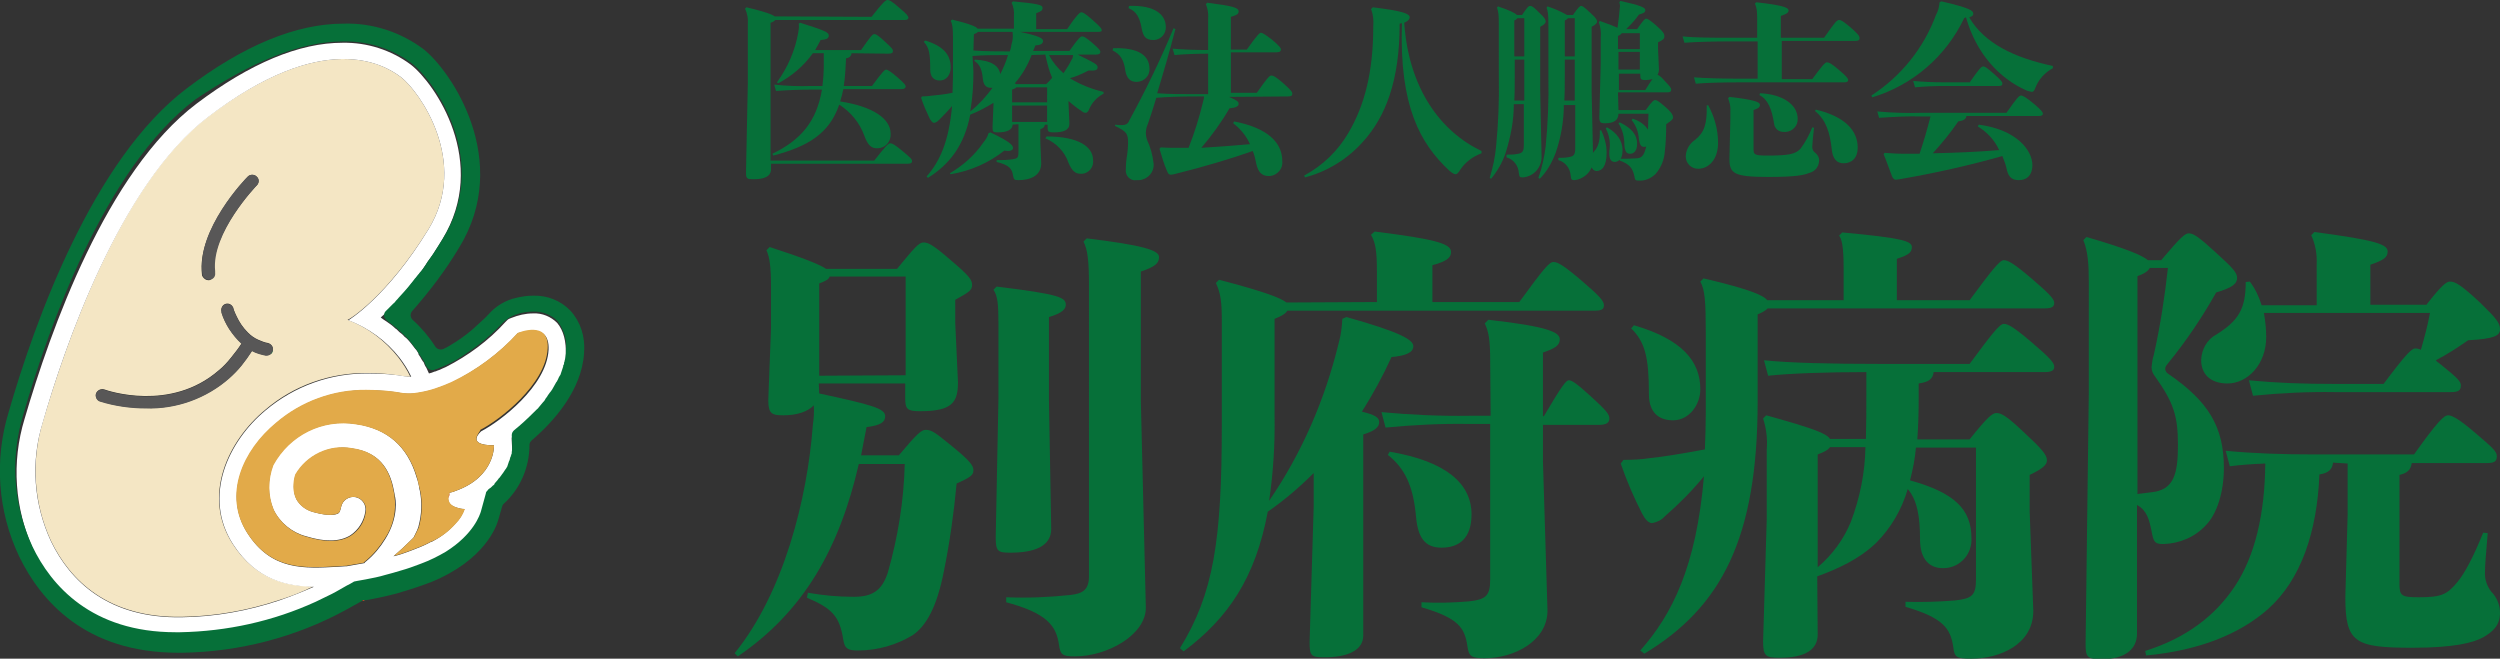
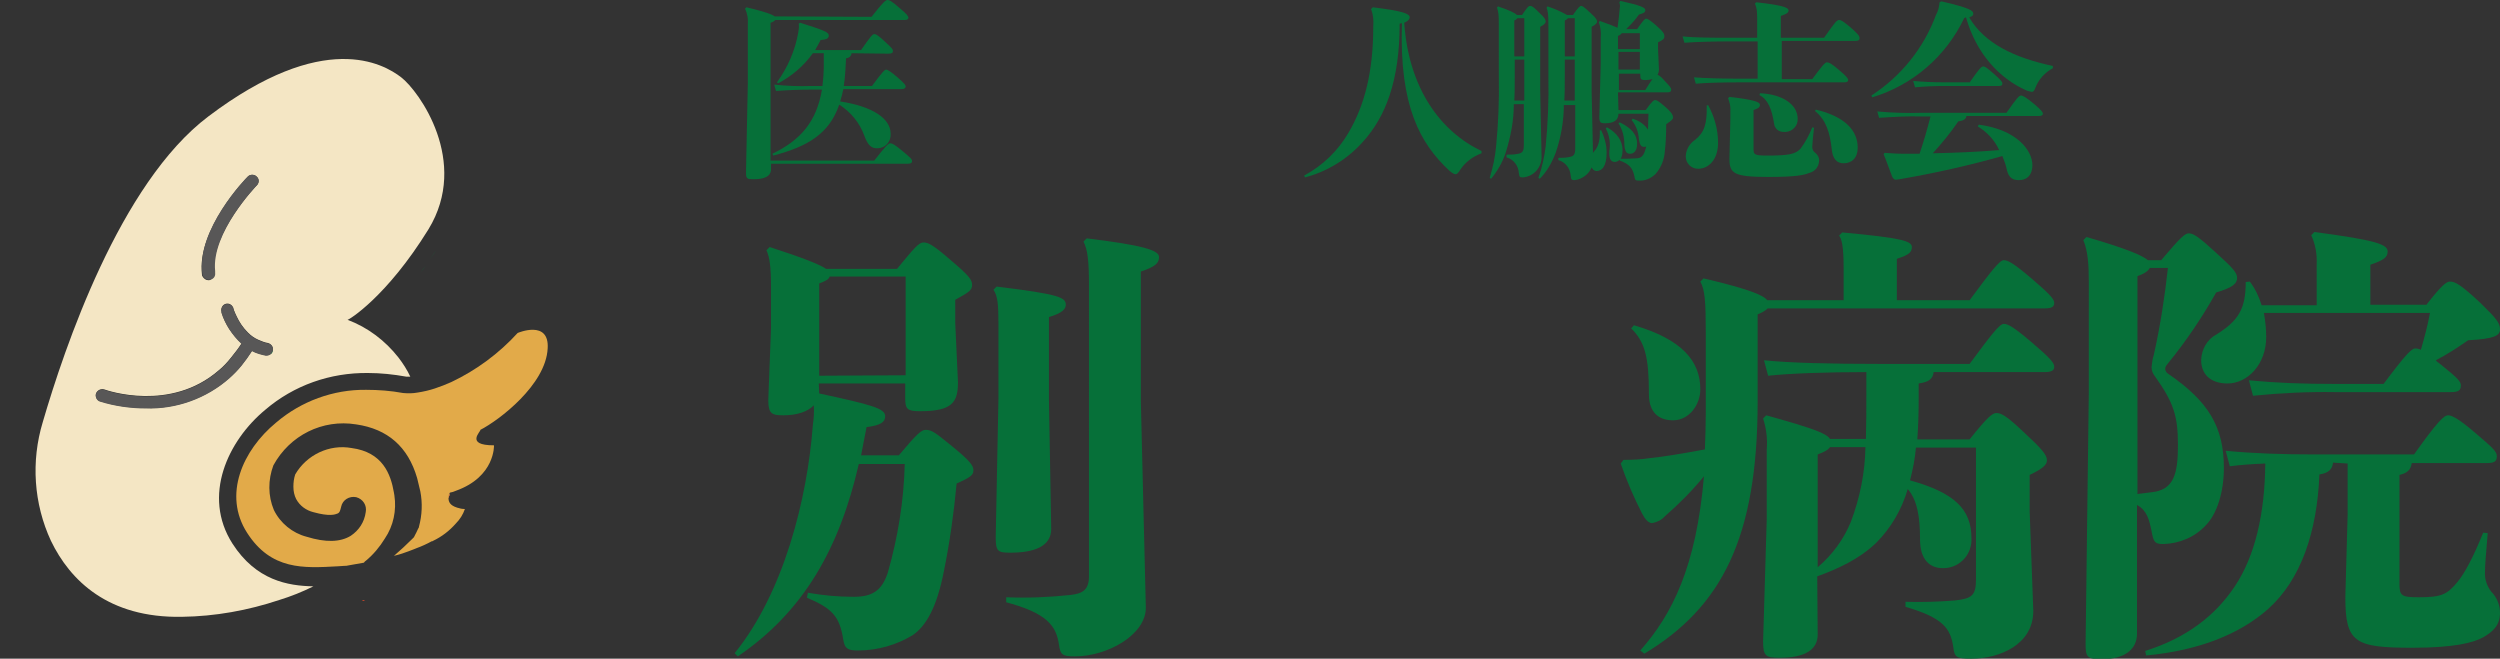
<svg xmlns="http://www.w3.org/2000/svg" version="1.1" id="レイヤー_1" x="0px" y="0px" viewBox="0 0 549.6 144.8" style="enable-background:new 0 0 549.6 144.8;" xml:space="preserve">
  <rect x="0" y="0" width="549.6" height="144.8" fill="#333333" stroke="none" />
  <style type="text/css">
	.st0{fill:#067039;}
	.st1{fill:#F4E6C4;}
	.st2{fill:#E2A64A;}
	.st3{fill:#067039;}
	.st4{fill:#FFFFFF;}
	.st5{fill:#D61518;}
	.st6{fill:#E2AA49;}
	.st7{fill:#585757;}
</style>
  <g id="レイヤー_2_00000183216395993555407080000014879398033490797988_">
    <g id="レイヤー_1-2">
      <g>
        <path class="st0" d="M191.6,3.7c2.5-3.2,3.1-3.7,3.5-3.7s0.9,0.2,2.7,1.8c1.6,1.3,1.9,1.8,1.9,2.1s-0.2,0.5-0.9,0.5h-28.4     c-0.1,0.2-0.4,0.4-1,0.6v30.3h22.8c2.5-3.2,3.1-3.8,3.5-3.8s0.9,0.2,2.7,1.7s2.1,1.8,2.1,2.2s-0.2,0.6-1,0.6h-30v1.2     c0,1.6-1.5,2.2-3.8,2.2c-1.5,0-1.7-0.1-1.7-1.5l0.4-19.6v-13c0.1-1.2-0.1-2.3-0.6-3.4l0.3-0.3c4.2,1,5.7,1.6,6.2,2L191.6,3.7z      M187.2,11.7c0,0.6-0.6,1.1-1.2,1.1c-0.1,2-0.2,4.1-0.5,6.1h6.2c2.2-3,2.8-3.6,3.1-3.6s1,0.4,2.5,1.7c1.5,1.3,1.8,1.7,1.8,2     s-0.2,0.6-1,0.6h-12.7c-0.2,0.9-0.4,1.8-0.7,2.7c7.2,1.1,11.1,3.8,11.1,7.1c0.1,1.7-1.1,3.1-2.8,3.2c-0.1,0-0.1,0-0.2,0     c-1.2,0-2-0.6-2.8-2.8c-1-2.8-3-5.2-5.5-6.8c-2.2,6.4-6.9,9.2-14.5,11.2l-0.2-0.4c6.2-3,9.7-7,10.9-14.1h-2.3     c-2.6,0-5.2,0.1-7.8,0.3l-0.4-1.4c2.7,0.3,5.5,0.4,8.2,0.3h2.4c0.2-1.6,0.3-3.1,0.3-4.7c0-0.8,0-1.6,0-2.5h-2.4     c-2,2.8-4.6,5-7.6,6.6l-0.3-0.2c2.4-3.3,4-7,4.7-11c0.1-0.6,0.2-1.3,0.1-1.9l0.3-0.2c5.4,1.7,6.3,2.1,6.3,2.8s-0.6,0.9-1.8,1     c-0.4,0.8-0.8,1.5-1.2,2.2h10.1c2.1-3,2.5-3.5,2.9-3.5s0.9,0.3,2.4,1.7s1.7,1.6,1.7,2s-0.2,0.6-1,0.6L187.2,11.7z" />
-         <path class="st0" d="M222.6,27.4c0,1.2-1.4,1.7-3.2,1.7c-1.1,0-1.2-0.1-1.2-1.2l0.2-4.8v-0.5c-1.6,1-3.3,1.9-5.1,2.6     c-1.3,6.7-4.5,10.9-9.3,13.9l-0.3-0.3c2.8-3.2,4.9-7.5,5.6-15.5c-1,1.2-1.9,2.1-2.9,3.1c-0.3,0.3-0.7,0.6-1.1,0.6     c-0.3,0-0.6-0.4-0.9-0.9c-0.7-1.5-1.4-3-1.9-4.6l0.2-0.3c0.8,0,1.6-0.1,2.4-0.2c0.8-0.1,2.4-0.2,4.3-0.6c0-1.1,0.1-2.3,0.1-3.5     V8.2c0-1.9-0.1-2.9-0.5-3.6l0.3-0.3c4.1,1,5.4,1.6,5.6,2h8V3.5c0.1-1-0.1-2-0.5-2.9l0.3-0.3c5.5,0.5,6.5,0.8,6.5,1.4     s-0.3,0.8-1.4,1.2v3.5h6.8c2-3,2.8-3.7,3.1-3.7s0.7,0.1,2.5,1.7s2,1.9,2,2.2S242.1,7,241.4,7h-17.2c4.2,0.9,5.1,1.4,5.1,2     s-0.5,0.9-1.7,1c-0.1,0.4-0.3,0.8-0.5,1.2h8c2.1-3,2.5-3.2,2.8-3.2s0.8,0.2,2.2,1.4c1.6,1.4,1.8,1.7,1.8,2s-0.2,0.6-1,0.6h-4     c3.9,1.9,4.4,2.2,4.4,2.8s-0.5,0.8-2,0.7c-1.3,0.7-2.7,1.3-4.1,1.7c2.3,1.4,4.8,2.4,7.4,3v0.4c-1.5,0.8-2.6,2-3.2,3.5     c-0.2,0.5-0.5,0.7-0.7,0.7c-0.3,0-0.6-0.1-0.8-0.3c-1.1-0.7-2.1-1.5-3-2.3v0.5l0.2,4.5c0,1.4-1.3,1.9-3.4,1.9     c-1.3,0-1.4-0.2-1.4-1.2v-0.5h-0.6c-0.1,0.5-0.3,0.8-1,1V31l0.2,4.9c0,2.8-2.5,3.7-5,3.7c-0.9,0-1-0.1-1.2-1     c-0.2-1.5-0.8-2.3-3.6-3v-0.4c1.5,0,2.2,0,3.6-0.2c1-0.2,1.2-0.3,1.2-1.7v-6L222.6,27.4z M203.4,8.9c4.2,1.3,5.6,3.3,5.6,5.9     c0,1.6-0.9,2.9-2.4,2.9c-1.3,0-2.1-0.8-2.1-2.4c0-3.4-0.2-4.8-1.4-6.1L203.4,8.9z M208.8,38.1c2.9-1.7,5.5-4,7.4-6.8     c0.5-0.6,0.9-1.2,1.1-2l0.4-0.2c4.1,1.9,5,2.8,5,3.4s-0.7,0.8-1.9,0.6c-3.4,2.7-7.5,4.5-11.8,5.2L208.8,38.1z M214,15.8     c0,2.9-0.2,5.8-0.7,8.7c1.9-1.5,3.5-3.3,4.9-5.2c-0.1,0-0.2,0-0.4,0c-0.9,0-1.5-0.5-1.7-1.7c-0.2-2.2-0.6-3.4-1.9-4.2l0.1-0.3     c3.6,0.2,5.3,1.3,5.6,3.2c0.7-1.4,1.3-2.8,1.7-4.2c-2.6,0-5.2,0-7.8,0.2L214,15.8z M214,11.1c2.7,0.2,5.3,0.2,8,0.2     c0.2-0.5,0.3-1.1,0.4-1.7c0.3-0.8,0.3-1.7,0.2-2.6H215c-0.3,0.3-0.6,0.4-0.9,0.5L214,11.1z M230.2,19.2h-6.8     c-0.1,0.2-0.4,0.3-0.9,0.5v2.8h7.7V19.2z M222.5,23.2v3.6h7.7v-3.6L222.5,23.2z M226.8,12.1c-0.9,2.3-2.1,4.4-3.7,6.2     c0.1,0.1,0.2,0.1,0.3,0.2h6.6c0.6-0.6,1-1,1.3-1.4c-0.7-1.6-1.1-3.3-1.5-5.1L226.8,12.1z M230.1,30c6.9,0,10.2,2.2,10.2,5.2     c0.2,1.4-0.8,2.8-2.3,3c-0.1,0-0.3,0-0.4,0c-1.1,0-1.9-0.5-2.7-2.4c-0.8-2.4-2.7-4.4-5.1-5.4L230.1,30z M230.6,12.1     c0.8,1.5,1.9,2.9,3.2,4c0.7-1,1.3-2,1.8-3c0.2-0.3,0.3-0.6,0.3-1H230.6z" />
-         <path class="st0" d="M244.7,10.6c5.7-0.2,8,1.7,8,4.5c0.1,1.5-1.1,2.8-2.7,2.9c-0.1,0-0.2,0-0.2,0c-1.3,0-2.1-0.8-2.4-2.4     c-0.3-2.4-1.1-3.7-2.8-4.5L244.7,10.6z M270.2,21.3c1.6,0.7,2.1,1,2.1,1.5s-0.5,0.9-2,1c-1.8,3.1-3.9,6-6.2,8.7     c3.6-0.2,7.1-0.5,10.7-0.8c-0.8-1.8-2.1-3.4-3.7-4.6l0.2-0.4c7.3,1.4,10.6,4.6,10.6,8.7c0.2,1.6-1,3.1-2.7,3.3     c-0.1,0-0.2,0-0.3,0c-1.5,0-2.3-0.9-2.7-2.6c-0.2-1-0.4-2-0.8-2.9c-5.1,1.8-10.9,3.5-16.9,5c-0.4,0.1-0.7,0.2-1.1,0.2     c-0.4,0-0.6-0.2-0.8-0.7c-0.7-1.6-1.2-3.3-1.7-5l0.3-0.3c1.2,0.1,2.5,0.1,4,0.1c0.7,0,1.4,0,2.1,0c1.3-3.3,2.4-6.8,3.2-10.2     c0.1-0.4,0.2-0.7,0.2-1.1H263c-3.4,0-6.4,0.1-8.8,0.3c-0.6,2-1.2,3.9-1.8,5.6c-0.3,0.7-0.5,1.4-0.5,2.1c0,0.5,0.1,0.9,0.2,1.4     c0.8,1.7,1.3,3.5,1.5,5.3c0.2,1.9-1.2,3.5-3.1,3.7c-0.2,0-0.4,0-0.6,0c-1.2,0.2-2.2-0.6-2.4-1.8c0-0.2,0-0.3,0-0.5     c0-1.1,0.1-2.2,0.3-3.3c0.1-0.8,0.2-1.7,0.2-2.5c0-2-0.2-2.6-2.9-3.8l0.1-0.3c0.5,0.1,1.1,0.1,1.6,0.1c0.6,0,1.2-0.3,1.4-0.9     c3.6-6.6,6.9-13.4,9.8-20.4l0.4,0.2c-1.4,5.4-2.8,10.1-4,14.1c2.5,0.2,5.3,0.2,8.4,0.2h2.8v-8.9c-2.7,0-5.1,0.1-7.4,0.3l-0.4-1.4     c2.4,0.2,5,0.3,7.8,0.3V4.1c0.1-1.1-0.1-2.2-0.5-3.2l0.3-0.3c5.6,0.7,6.9,1.1,6.9,1.9c0,0.5-0.3,0.8-1.7,1.2v7.2h3.5     c2.2-3.1,2.8-3.7,3.1-3.7s1,0.4,2.4,1.5c1.8,1.5,2,1.9,2,2.2s-0.2,0.6-1,0.6h-10v8.9h5.7c2.3-3.3,2.8-3.8,3.2-3.8s1,0.3,2.5,1.6     c1.8,1.6,2.1,2,2.1,2.4s-0.2,0.6-1,0.6L270.2,21.3z M248.2,1.3c5.7-0.2,8.1,1.9,8.1,4.7c0,1.5-1.1,2.7-2.6,2.8c0,0-0.1,0-0.1,0     c-1.8,0-2.3-0.9-2.6-2.5c-0.4-2.3-1.1-3.8-2.9-4.5L248.2,1.3z" />
        <path class="st0" d="M301.8,1.6c6.5,0.8,8.1,1.4,8.1,2.2c0,0.4-0.4,0.9-1.2,1.2c1,14.5,8,23.9,17,28.2v0.5     c-1.9,0.7-3.5,1.9-4.6,3.5c-0.5,0.8-0.8,1.1-1.1,1.1s-0.7-0.2-1.4-0.8c-6.3-5.9-11-14-10.4-32.4l-0.5,0.1c0,12.6-3.1,20.5-8.1,26     c-3.4,3.8-7.8,6.5-12.7,7.8l-0.2-0.4c4.1-2.2,7.5-5.5,9.8-9.5c3.5-6,5.4-13.3,5.4-23.3c0.1-1.3,0-2.6-0.5-3.8L301.8,1.6z" />
        <path class="st0" d="M332.8,22.9c0,3.6-0.7,7.2-1.8,10.7c-0.7,2.1-1.8,4-3.2,5.7l-0.3-0.2c0.7-2.3,1.2-4.6,1.4-6.9     c0.5-5.1,0.7-10.2,0.6-15.3V5.6c0-2.5-0.1-3.1-0.4-3.9l0.2-0.3c2.7,0.9,3.8,1.5,4.2,1.9h1.1c1.1-1.6,1.4-2,1.8-2s0.7,0.2,2,1.5     c1.1,1,1.4,1.5,1.4,1.9s-0.3,0.7-1.2,1.2v14.1l0.3,14.5c0,2.3-1.7,4.3-4.1,4.5c-0.7,0-0.8-0.1-0.9-1c-0.1-1.6-1.2-3-2.7-3.4V34     c0.9,0,1.7,0,2.6-0.2c0.9-0.2,1.2-0.5,1.2-2v-8.9H332.8z M335.1,13.1H333v3.4c0,2.1,0,4-0.1,5.6h2.2L335.1,13.1z M335.1,4h-1.5     c-0.2,0.2-0.4,0.4-0.7,0.5v7.9h2.2V4z M343.8,22.9c0,3.6-0.6,7.2-1.8,10.7c-0.8,2.1-1.9,4.1-3.5,5.7l-0.3-0.2     c0.8-2.2,1.3-4.6,1.6-6.9c0.5-5.1,0.7-10.2,0.6-15.3V5.6c0-2.5-0.1-3.1-0.4-3.9l0.2-0.3c1.5,0.5,2.9,1.1,4.3,1.9h1.3     c1.1-1.6,1.5-2,1.8-2s0.6,0.2,2,1.5c1.1,1,1.5,1.5,1.5,1.9s-0.3,0.7-1.2,1.2v14.1l0.3,13.6c0.1-0.1,0.2-0.2,0.3-0.4     c0.8-0.8,1.3-2.3,1.2-4.5l0.3-0.1c0.7,1.5,1.2,3.2,1.2,4.9c0,3.1-1,4.1-2.3,4.1c-0.5-0.1-0.8-0.4-1-0.8c-0.6,1.5-2.1,2.6-3.7,2.8     c-0.7,0-0.8-0.1-0.9-1c-0.1-1.6-1.2-3-2.7-3.4v-0.5c0.8,0,1.6,0,2.5-0.2c0.9-0.2,1.2-0.5,1.2-2v-9.4H343.8z M346.2,13.1h-2.2v3.4     c0,2.1,0,4-0.1,5.6h2.3V13.1z M346.2,4h-1.5c-0.2,0.2-0.4,0.4-0.7,0.5v7.9h2.2V4z M355.8,24.2h6c1.4-2,1.8-2.2,2.1-2.2     s0.7,0.2,2.2,1.5s1.7,1.9,1.7,2.3s-0.3,0.7-1.5,1.5c0,1.9-0.1,4.4-0.3,5.9c-0.1,1.8-0.8,3.6-2,5c-1,1-2.3,1.6-3.8,1.5     c-0.6,0-0.8-0.1-0.9-1c-0.4-1.7-1-2.6-3.2-3.4l0-0.2c-0.3,0.3-0.7,0.5-1.1,0.5c-1,0-1.3-0.9-1.2-2.4c0.3-1.7,0-3.5-0.8-5l0.3-0.2     c2.2,1.2,3.4,3,3.4,5c0,0.7-0.1,1.3-0.4,1.9c1.2,0,2.4,0,3.6-0.1c1.2-0.1,1.6-0.9,2-2.6c-0.1,0-0.2,0.1-0.4,0.1     c-0.8,0-1-0.5-1.2-1.7c-0.1-1.5-0.6-3-1.6-4.2l0.2-0.3c1.4,0.4,2.6,1.2,3.4,2.4c0-1.2,0.1-2.6,0.1-3.5h-6.6c0,1.4-1,2.1-2.9,2.1     c-1.1,0-1.3-0.2-1.3-1.4l0.3-11.7V8.3c0.1-1.1,0-2.3-0.4-3.4l0.2-0.3c2,0.7,3.2,1.2,3.9,1.5c0.2-1.5,0.4-3,0.5-4.4     c0.1-0.4,0-0.8-0.1-1.2l0.2-0.3c4.6,1,5.5,1.5,5.5,2s-0.3,0.7-1.4,1c-0.8,1.2-1.8,2.2-2.8,3.2h2.4c1.4-2,1.7-2.3,2-2.3     s0.8,0.3,2.2,1.5c1.7,1.5,1.8,1.9,1.8,2.4s-0.3,0.8-1.4,1.3v1.3l0.2,4.7c0,0.4-0.1,0.8-0.3,1.1c0.5,0.3,1,0.7,1.4,1.2     c1.3,1.4,1.6,1.7,1.6,2.1s-0.2,0.6-0.8,0.6h-10.9L355.8,24.2z M360.5,10.7V7.3h-4c-0.1,0.2-0.3,0.4-0.8,0.6v2.9H360.5z      M355.8,15.3h4.7v-3.9h-4.7V15.3z M355.8,19.8h5.9c0.8-1.2,1.2-2,1.6-2.4c-0.5,0.1-1,0.2-1.5,0.2c-1.1,0-1.2-0.2-1.2-1.2v-0.2     h-4.7V19.8z M356.1,26.9c2.4,1.2,3.8,2.5,3.8,4.8c0,1.4-0.7,2.1-1.5,2.1s-1.2-0.4-1.3-2c0-1.7-0.4-3.3-1.3-4.7L356.1,26.9z" />
        <path class="st0" d="M401,8.3c2.4-3.4,2.8-3.9,3.3-3.9s0.9,0.3,2.5,1.6c1.7,1.5,2,1.9,2,2.4c0,0.4-0.2,0.6-1,0.6h-16.1v8.4h6.7     c2-2.7,2.8-3.7,3.2-3.7s1,0.2,2.7,1.7c1.7,1.4,2,1.9,2,2.2s-0.2,0.5-0.9,0.5H383c-4.3,0-8,0.1-10.2,0.3l-0.4-1.4     c2.4,0.2,6.1,0.3,10.6,0.3h3.4V9.1h-6.2c-3.2,0-7.4,0.1-9.9,0.3L369.9,8c2.8,0.3,7,0.3,10.2,0.3h6.2V4.4c0-2-0.1-2.8-0.5-3.6     l0.3-0.3c5.4,0.6,7.1,1.1,7.1,1.8c0,0.5-0.5,0.8-1.7,1.2v4.8H401z M375.5,23.1c1.4,2.5,2.2,5.4,2.2,8.3c0,3.6-2,5.7-4.4,5.7     c-1.5,0-2.7-1.2-2.7-2.7c0-0.1,0-0.1,0-0.2c0.1-1.4,0.9-2.7,2.1-3.5c2-1.6,2.6-3.5,2.5-7.5L375.5,23.1z M398.8,28.1     c-0.2,1.4-0.3,2.8-0.4,4.2c0,0.6,0.3,1.1,0.8,1.4c0.5,0.5,0.8,1.1,0.7,1.8c-0.1,1.2-0.9,2.2-2.1,2.5c-1.3,0.5-2.9,0.9-9.1,0.9     c-7.6,0-8.5-0.8-8.5-4l0.2-8.6v-1.7c0.1-1-0.1-2-0.5-3l0.3-0.3c5.2,0.6,6.7,1.1,6.7,1.7s-0.3,0.8-1.4,1.2v8.6     c0,1.2,0.2,1.4,3.1,1.4c4.6,0,6.2-0.3,7.3-1.6c1-1.4,1.9-3,2.5-4.6L398.8,28.1z M386.9,20.5c5,0.2,8.3,2.5,8.3,5.6     c0.1,1.5-1.1,2.8-2.6,2.9c-0.1,0-0.2,0-0.3,0c-1.2,0.1-2.2-0.7-2.3-1.9c-0.5-3.1-1.3-5.2-3.2-6.2L386.9,20.5z M399.2,24.1     c6.3,1.5,9.2,4.5,9.2,8.4c0,2.2-1.3,3.4-3.1,3.4c-1.5,0-2.4-1-2.6-3c-0.4-3.8-1.3-6.6-3.7-8.5L399.2,24.1z" />
        <path class="st0" d="M431.8,4c-4,8.4-11.3,14.7-20.2,17.4l-0.2-0.4c6.5-4.2,11.5-10.4,14.2-17.7c0.5-0.9,0.7-1.8,0.8-2.8l0.4-0.2     c6.5,1.5,7,2.1,7,2.7c0,0.3-0.1,0.6-0.9,0.8c3.3,5.7,9.9,8.9,18.4,10.7V15c-1.7,0.9-3.1,2.4-3.8,4.2c-0.3,0.8-0.5,1-0.8,1     c-0.5-0.1-1-0.2-1.4-0.4c-5.7-2.6-10.8-7.9-13.1-16L431.8,4z M432.3,25.5c-0.1,0.7-0.6,1-1.8,1.2c-1.7,2.5-3.6,4.8-5.6,7     c4.9-0.1,9.7-0.3,14.6-0.7c-1-2.2-2.7-4-4.7-5.2l0.2-0.4c8.4,1.1,11.8,5.7,11.8,8.9c0,2-1,3.3-3,3.3c-1.4,0-2.2-0.6-2.6-2.2     c-0.2-1.1-0.6-2.1-1-3.1c-7.4,2.1-15,3.8-22.6,5.1c-0.2,0-0.5,0.1-0.8,0.1c-0.3,0-0.5-0.1-0.8-0.6c-0.6-1.5-1.3-3.6-1.9-5     l0.2-0.3c1.5,0.1,2.6,0.2,4.2,0.2h3.5c0.9-2.7,1.7-5.4,2.4-8.2h-1.9c-3.1-0.1-6.2,0.1-9.4,0.3l-0.4-1.4c3.2,0.3,6.5,0.4,9.7,0.3     h18.7c2.3-3.3,2.8-3.8,3.2-3.8s1.1,0.4,2.8,1.8s2,1.9,2,2.2s-0.2,0.5-0.9,0.5L432.3,25.5z M433.1,18c2-2.9,2.5-3.4,2.9-3.4     s0.9,0.4,2.3,1.6c1.6,1.4,1.9,1.8,1.9,2.2s-0.3,0.5-0.8,0.5h-12c-2.1,0-4.3,0.1-6.4,0.3l-0.4-1.4c2.3,0.2,4.5,0.3,6.8,0.3H433.1z     " />
      </g>
      <g>
        <path class="st0" d="M180.1,86.5c11.6,2.5,14.5,3.3,14.5,5c0,1.3-1,2-4.1,2.4c-0.4,2.1-0.8,4.2-1.2,6.2h8.3     c4.1-4.9,5-5.6,5.9-5.6c1.3,0,2,0.5,5.8,3.6s4.7,4.2,4.7,5.3s-0.8,1.6-3.7,2.9c-0.6,6.5-1.5,12.9-2.8,19.3     c-1.5,7.7-3.8,11.9-6.8,14c-3.6,2.2-7.8,3.4-12.1,3.4c-2.2,0-2.9-0.4-3.2-2.3c-0.8-5.1-2.3-6.9-8-9.3l0.2-1.1     c3.3,0.6,6.7,0.9,10.1,0.9c4,0,6.2-1.3,7.5-5.4c2.2-7.7,3.5-15.7,3.7-23.8h-10.1c-4.3,18.7-12.2,32.5-26.6,42.3l-0.7-0.7     c10.8-13.3,16-34,17.2-50.2c0.2-1.4,0.3-2.8,0.2-4.3c-1.3,1.4-3.7,2.2-6.7,2.2c-2.6,0-3.3-0.4-3.3-3.4l0.6-15.7v-9     c0-4.6-0.3-6.6-1-8.2l0.7-0.7c7.7,2.5,11.1,3.9,12.4,4.8h15.6c3.8-4.6,4.8-5.8,5.8-5.8s2,0.4,5.9,3.8c4.3,3.6,4.8,4.5,4.8,5.5     c0,1.2-0.6,1.6-3.7,3.3V71l0.6,13c0,4.4-1.2,6.4-8.3,6.4c-2.8,0-3.3-0.4-3.3-2.9v-3.2h-19L180.1,86.5z M199.1,82.5V60.8h-16.7     c-0.2,0.6-0.9,1-2.3,1.5v20.3L199.1,82.5z M219.5,87.6V71.1c0-4.3-0.2-6.1-1.1-7.4l0.7-0.7c13.9,1.7,15.2,2.4,15.2,4     c0,0.9-0.7,1.8-3.7,2.7v18.2l0.5,28.4c0,3.9-3.9,5.2-9,5.2c-2.8,0-3.2-0.3-3.2-3.5L219.5,87.6z M251.9,133.6     c0,6-8.5,10.7-15.6,10.7c-2.8,0-3.2-0.4-3.5-2.6c-0.6-4.1-2.6-6.9-11.6-9.3v-1.1c4.7,0.2,9.4,0,14.1-0.5c2.7-0.3,4.1-1.1,4.1-4.1     V62.8c0-5.7-0.3-7.8-1.2-9.7l0.7-0.7c12.3,1.5,15.9,2.6,15.9,4.1c0,1.3-0.7,2.1-4,3.2v28.4L251.9,133.6z" />
-         <path class="st0" d="M302.7,66.4v-6.8c0-4.4-0.3-6.2-1.3-8l0.8-0.7c13.6,1.7,16.8,2.7,16.8,4.5c0,1.1-0.7,2-4.1,2.9v8.1h19.1     c5.4-7.4,6.6-8.8,7.5-8.8s2.1,0.6,6.2,4.1s4.9,4.5,4.9,5.4s-0.5,1.2-2.1,1.2h-67.5c-0.4,0.7-1.3,1.2-2.8,1.8v21.5     c0.1,6.2-0.3,12.4-1.2,18.5c7.2-10.5,12.3-22.3,15.3-34.7c0.5-1.7,0.7-3.5,0.8-5.3l0.9-0.4c11.8,3.3,14.7,5,14.7,6.4     s-1.6,2.1-4.8,2.4c-1.9,4.2-4.1,8.2-6.5,12c2.9,0.7,3.8,1.3,3.8,2.3s-0.8,1.9-3.5,2.7v44.2c0,3.3-3.5,4.8-8.5,4.8     c-3,0-3.3-0.3-3.3-3.4l0.9-29.7v-7.4c-3.1,3.1-6.5,6-10.1,8.5c-2.7,14.5-8.7,23.4-18.5,30.7l-0.8-0.7c7.4-12,9.2-23.7,9.2-49v-23     c0-4-0.2-5.9-1.3-8.3l0.7-0.7c9.9,2.6,13.6,4,14.8,5L302.7,66.4z M327.6,79.2c0-4.3-0.3-6.3-1.2-8.1l0.8-0.8     c13.4,1.5,15.7,2.8,15.7,4.3c0,1.3-1,2-3.7,2.9v14h0.2c4-6.8,4.9-7.9,5.5-7.9s1.5,0.5,4.9,3.6s4,3.9,4,4.8s-0.6,1.4-2.3,1.4     h-12.3v8l1,32.8c0,6.8-7.4,10.5-13.8,10.5c-2.9,0-3.5-0.4-3.8-2.6c-0.6-4.1-1.9-6.2-10.1-8.6v-1.1c3.5,0.2,7,0.1,10.5-0.2     c3.6-0.4,4.6-1.2,4.6-4.7V93.2H323c-6.2-0.1-12.3,0.2-18.4,0.8l-0.9-3.4c6.4,0.6,12.9,0.9,19.3,0.8h4.7L327.6,79.2z M305.5,99.3     c12.4,2.1,18,7,18,13.8c0,5.2-2.7,7.3-6.6,7.3c-3.7,0-5.2-2.3-5.6-6.8c-0.6-6.8-2.5-10.7-6.2-13.6L305.5,99.3z" />
        <path class="st0" d="M405.3,58.7c0-4.4-0.4-6.2-1-6.9l0.7-0.7c13.1,1.2,15.3,1.9,15.3,3.2c0,1.1-0.5,1.7-3.3,2.6v9.1h16     c4.8-6.5,6.6-8.8,7.5-8.8s2.1,0.6,6.2,4.1s4.9,4.5,4.9,5.3s-0.5,1.2-2.1,1.2h-60.9c-0.6,0.6-1.4,1-2.2,1.3v19.1     c0,30.2-8,45.3-24.9,55.5l-0.9-0.7c7-7.9,12.3-18.4,14-38.3c-2.6,3.2-5.5,6.1-8.6,8.8c-0.7,0.8-1.7,1.3-2.8,1.5     c-0.8,0-1.6-0.9-2.2-2.1c-1.8-3.5-3.4-7.2-4.7-11l0.6-0.8c2,0,4-0.1,5.9-0.4c2.2-0.2,6.7-0.9,12-1.9c0.1-2.6,0.2-5.2,0.2-8V73     c0-6.7-0.2-9.3-1.2-11.1l0.7-0.7c10.3,2.4,13.3,3.8,14,4.8h16.8L405.3,58.7z M359.2,71.5c10.6,3.1,14.6,7.9,14.6,14.1     c0,3.3-2.4,6.8-6,6.8c-3.3,0-5.3-1.9-5.3-5.7c0-8-0.8-11.5-3.9-14.5L359.2,71.5z M399.6,139.5c0,3.4-2.9,5.1-8.3,5.1     c-3.1,0-3.7-0.3-3.7-3.6l0.8-26.9V98.8c0.2-2.3-0.1-4.6-0.8-6.8l0.7-0.7c10.4,2.9,13.3,4,14,5.2h7.9c0.1-3.3,0.1-6.5,0.1-9.6     v-5.1c-9.1,0-16.9,0.3-21.6,0.8l-0.9-3.4c5.8,0.6,14.7,0.8,25.2,0.8H433c4.8-6.5,6.6-8.8,7.5-8.8s2.1,0.6,6.2,4.1     s4.9,4.5,4.9,5.3s-0.5,1.2-2.1,1.2h-24.4c-0.2,1.6-1.2,2.2-3.3,2.5v3.4c0,3.2-0.1,6.2-0.3,8.9H433c3.9-4.9,5-5.8,5.9-5.8     c1.1,0,2.3,0.7,6,4.2c4,3.7,5.1,5,5.1,6.2c0,0.9-0.8,1.8-3.8,3.2v8l0.8,21.9c0,7.4-7.4,10.5-13.6,10.5c-3.5,0-3.7-0.4-4-2.6     c-0.6-4.1-2.3-6.4-10.5-8.8v-1.1c3.6,0.1,7.3,0,10.9-0.3c3.7-0.4,4.6-1.1,4.6-4.6v-29h-13.2c-0.2,2.4-0.7,4.9-1.3,7.2     c9.7,2.7,13.5,6.3,13.5,12.7c0.2,3.5-2.5,6.5-6,6.6c-0.1,0-0.2,0-0.3,0c-2.9,0-5-1.9-5-6.3c0-5-0.6-8.6-2.7-11.1     c-1.3,4.5-3.7,8.6-7,11.9c-3.7,3.5-8.2,5.6-12.9,7.3L399.6,139.5z M399.6,124.7c3.2-2.7,5.7-6.1,7.3-10c2-5.3,3.1-10.8,3.2-16.4     h-7.8c-0.4,0.6-1.1,1-2.7,1.6V124.7z" />
        <path class="st0" d="M475.2,57.1c4.3-5.1,5.2-5.8,6-5.8c1,0,2.2,0.8,5.8,4.1c4.1,3.7,4.8,4.6,4.8,5.7c0,1.4-1.3,2.2-4.6,3.2     c-3.1,5.5-6.6,10.7-10.6,15.6c-0.5,0.6-0.6,0.8-0.6,1.3c0.1,0.4,0.3,0.8,0.7,1c8.7,6,12.2,11.5,12.2,20.7c0,5-1.4,10-4,12.6     c-2.4,2.6-5.8,4-9.3,4.1c-1.7,0-2.1-0.3-2.5-2.3c-0.6-3.3-1.2-5.1-3.3-6.3v28.3c0,3.4-2.6,5.6-7.7,5.6c-3.3,0-3.6-0.4-3.6-3.4     l0.7-55V61.9c0-3.8-0.2-6.7-1.2-9.1l0.7-0.7c8.6,2.5,12.2,4,13.5,5.1H475.2z M472.6,58.9c-0.3,0.6-1,1.2-2.7,1.8v47.9     c1.8-0.2,3.1-0.4,3.9-0.5c4-0.8,5-3.8,5-10.2s-0.9-9.3-5-15.1c-0.5-0.6-0.8-1.3-0.8-2.1c0.1-0.9,0.2-1.8,0.5-2.7     c1.4-6.3,2.4-12.7,3.1-19.1H472.6z M512.9,101.7c-0.2,1.6-1.1,2.3-3,2.6c-0.5,12.5-4,23.1-11.3,29.6c-6.1,5.4-15,9.1-26.8,10.2     l-0.2-1c8.9-2.8,15.3-7.6,19.7-14.2s6.6-15.8,6.7-27c-2.8,0.1-5.4,0.3-7.8,0.6l-0.9-3.4c6.2,0.6,12.5,0.8,19.8,0.8h21.6     c5.2-7.3,6.6-8.6,7.5-8.6s2.5,0.9,6,3.9c4,3.4,4.7,4.1,4.7,5.1c0,1.2-0.6,1.5-2.3,1.5h-16.4c-0.2,1.4-0.9,2.2-2.7,2.6v24     c0,2.5,0.4,2.9,4.1,2.9c5,0,6.3-0.5,8.6-3.3c1.7-2,3.7-5.9,5.7-10.9l1,0.1c-0.4,4.7-0.6,7.1-0.6,8.5c-0.1,1.6,0.4,3.1,1.4,4.4     c1.2,1.2,1.9,2.9,1.9,4.6c0,2.8-1.6,4.2-3.7,5.4s-6.5,2.3-15.5,2.3c-12.8,0-14.8-1.1-14.8-11.2l0.5-17.9v-11.4L512.9,101.7z      M533.5,66.9c3.2-4.1,4.3-5,5.1-5c1.1,0,2.3,0.6,6.6,4.6c3.6,3.5,4.4,4.5,4.4,5.9s-1.3,2.1-7,2.4c-2.3,1.6-4.6,3.1-7.1,4.4     c0.2,0.3,0.5,0.5,0.8,0.7c4,3.2,4.7,4,4.7,4.8c0,1.2-0.6,1.5-2.3,1.5h-25.3c-6.1-0.1-12.1,0.2-18.1,0.8l-0.9-3.4     c6.2,0.6,11.8,0.8,19,0.8h10.6c5.1-6.8,6.2-7.8,7-7.8c0.4,0,0.8,0.1,1.2,0.3c0.8-2.7,1.5-5.4,2-8.1h-36.5     c0.3,1.7,0.5,3.5,0.5,5.3c0,6-4.1,10.2-8.5,10.2c-3.5,0-5.8-1.8-5.8-5.2c0.1-2.3,1.3-4.5,3.4-5.6c4.8-3,6.4-5.6,6.4-11.5l0.9-0.1     c1.2,1.6,2,3.3,2.6,5.2h12.1V58c0.1-2.2-0.3-4.3-1.2-6.3l0.7-0.7c13.5,1.8,16.1,2.7,16.1,4.3c0,1.3-0.9,1.9-3.8,2.9v8.8H533.5z" />
      </g>
      <path class="st1" d="M59.5,77.9c0.2-0.2,0.4-0.5,0.5-0.8l0,0C59.9,77.4,59.7,77.7,59.5,77.9z M98.6,109.5c0.1-0.3,0.2-0.7,0.2-1    C98.6,108.8,98.6,109.2,98.6,109.5z" />
      <path class="st1" d="M59.5,77.9c0.2-0.2,0.4-0.5,0.5-0.8l0,0C59.9,77.4,59.7,77.7,59.5,77.9z" />
      <path class="st1" d="M94.2,50.4c9.1-14.9-2.1-30.4-6-33.4s-17-10.6-42.4,8.6C26.3,40.3,14.1,76.7,9.4,92.8    c-2.6,8.6-2,17.9,1.8,26.1c4.2,8.7,12.6,17,28.8,16.7c7.3-0.1,14.5-1.4,21.4-3.7c2.6-0.8,5.1-1.8,7.5-3    c-5.6-0.1-12.6-1.3-17.8-9.4c-6.7-10.5-1-22.6,7.2-29.4c6.3-5.4,14.3-8.2,22.6-8.1c2.8,0,5.6,0.3,8.4,0.8c-0.1,0-0.1,0,0,0h0.2    c0.2,0,0.5,0,0.7,0c-0.7-1.5-1.6-2.9-2.6-4.2c-2.9-3.7-6.7-6.6-11.2-8.3C76.6,70.4,85,65.3,94.2,50.4z M54.5,38.8    c0.5-0.5,1.4-0.5,1.9,0c0.6,0.5,0.6,1.4,0.1,1.9c0,0-0.1,0.1-0.1,0.1c-0.1,0.1-10.1,10.5-9.3,18.9c0,0.1,0,0.3,0,0.4    c0,0.7-0.4,1.3-1.1,1.5c0,0-0.1,0-0.2,0c-0.5,0-0.9-0.3-1.2-0.7c-0.1-0.2-0.2-0.3-0.2-0.5C43.2,50.5,54.1,39.2,54.5,38.8z M60,77    L60,77c-0.1,0.3-0.2,0.6-0.5,0.8c-0.3,0.2-0.6,0.3-0.9,0.3c-0.1,0-0.2,0-0.2,0c-1-0.2-2.1-0.5-3-1c-0.7,1.1-1.5,2.2-2.3,3.2    c-0.8,1-1.8,2-2.7,2.8c-5,4.4-11.6,6.8-18.3,6.6c-3.4,0-6.9-0.5-10.1-1.5c-0.7-0.2-1.1-1-0.9-1.7c0.3-0.7,1-1.1,1.8-0.9    c0.8,0.3,14.6,5,25.2-4.2c1-0.8,1.9-1.8,2.7-2.8c0.8-1,1.6-2,2.3-3.1c-1-0.9-1.9-2-2.7-3.2c-0.7-1.1-1.3-2.3-1.7-3.6    c0-0.1,0-0.1,0-0.2c-0.2-0.7,0.2-1.5,0.9-1.7c0.6-0.2,1.3,0.1,1.6,0.7c0.1,0.1,0.1,0.2,0.1,0.3c0,0,0.2,0.7,0.7,1.7    c0.6,1.3,1.4,2.5,2.5,3.6c0.7,0.7,1.4,1.2,2.3,1.6c0.7,0.3,1.4,0.6,2.1,0.7C59.6,75.6,60.1,76.2,60,77L60,77L60,77z" />
      <path class="st1" d="M59.5,77.9c0.2-0.2,0.4-0.5,0.5-0.8l0,0C59.9,77.4,59.7,77.7,59.5,77.9z" />
      <path class="st1" d="M60,77L60,77c-0.1,0.3-0.2,0.6-0.5,0.8C59.7,77.6,59.9,77.3,60,77z" />
      <path class="st2" d="M98.6,109.5c0.1-0.3,0.2-0.7,0.2-1C98.6,108.8,98.6,109.2,98.6,109.5z M98.6,109.5c0.1-0.3,0.2-0.7,0.2-1    C98.6,108.8,98.6,109.2,98.6,109.5z M98.6,109.5c0.1-0.3,0.2-0.7,0.2-1C98.6,108.8,98.6,109.2,98.6,109.5z M98.6,109.5    c0.1-0.3,0.2-0.7,0.2-1C98.6,108.8,98.6,109.2,98.6,109.5z M98.6,109.5c0.1-0.3,0.2-0.7,0.2-1C98.6,108.8,98.6,109.2,98.6,109.5z     M98.6,109.5c0.1-0.3,0.2-0.7,0.2-1C98.6,108.8,98.6,109.2,98.6,109.5z M98.6,109.5c0.1-0.3,0.2-0.7,0.2-1    C98.6,108.8,98.6,109.2,98.6,109.5z M79.9,131.9c-0.1,0.1-0.2,0.1-0.3,0.2c0.2,0,0.4-0.1,0.6-0.1L79.9,131.9z M98.6,109.5    c0.1-0.3,0.2-0.7,0.2-1C98.6,108.8,98.6,109.2,98.6,109.5z M98.6,109.5c0.1-0.3,0.2-0.7,0.2-1C98.6,108.8,98.6,109.2,98.6,109.5z     M98.6,109.5c0.1-0.3,0.2-0.7,0.2-1C98.6,108.8,98.6,109.2,98.6,109.5z M98.6,109.5c0.1-0.3,0.2-0.7,0.2-1    C98.6,108.8,98.6,109.2,98.6,109.5z" />
      <path class="st3" d="M95.8,55.1c-0.4,0.7-0.9,1.3-1.3,1.9C94.9,56.4,95.3,55.8,95.8,55.1z M92.4,60l1.3-1.7    C93.2,58.9,92.8,59.4,92.4,60z" />
-       <path class="st4" d="M122.5,71c-1.4-1.4-3.3-2.2-5.3-2.1c-1.7,0-3.3,0.4-4.8,1l-0.5,0.2c-0.2,0.1-0.3,0.2-0.4,0.3l-0.4,0.4    c-3.7,4.1-8.2,7.4-13.1,9.9l-0.7,0.3c-0.4,0.2-0.8,0.4-1.2,0.5c-0.2,0.1-0.4,0.2-0.6,0.2c-0.4,0.2-0.8,0.3-1.2,0.4    c-0.2-0.4-0.3-0.7-0.5-1.1l0,0c-0.1-0.2-0.2-0.4-0.3-0.5c-0.1-0.2-0.2-0.4-0.3-0.7s-0.1-0.2-0.2-0.3c-0.2-0.3-0.4-0.6-0.6-1    l-0.4-0.6L92,77.7c-0.1-0.2-0.2-0.3-0.3-0.5l0,0c-0.1-0.2-0.3-0.4-0.4-0.5c-0.6-0.8-1.2-1.6-1.9-2.3L88.9,74    c-0.3-0.4-0.7-0.7-1.1-1c-0.1-0.1-0.2-0.2-0.3-0.3c-0.1-0.1-0.1-0.1-0.2-0.2c-0.1-0.1-0.2-0.2-0.4-0.3c-0.6-0.6-1.3-1.1-1.9-1.5    c-0.5-0.3-0.9-0.6-1.3-0.9c0.4-0.4,0.8-0.7,1.2-1.1c0.1-0.1,0.2-0.2,0.3-0.3c0.2-0.2,0.4-0.4,0.6-0.6l0,0l0.7-0.7    c0.1-0.1,0.2-0.2,0.3-0.4s0.5-0.5,0.7-0.8c0.7-0.8,1.5-1.7,2.3-2.7l1.2-1.5l0.4-0.5l0.4-0.5c0.2-0.2,0.3-0.4,0.4-0.5    c0.4-0.5,0.8-1.1,1.2-1.7l0,0l0.8-1.2c0.4-0.6,0.9-1.2,1.3-1.9c0.6-0.9,1.2-1.8,1.7-2.7c10.4-17-1.6-34.4-6.9-38.5    c-4.3-3.2-9.6-4.9-15-4.8c-9.5,0-20.3,4.5-32.1,13.4c-19.8,15-32.1,49.8-37.8,69.3c-2.9,9.5-2.2,19.8,2,28.9    c4.2,8.7,13,19,31.5,19H40c10.3-0.2,20.4-2.5,29.7-6.7c1.2-0.6,2.4-1.1,3.5-1.7s2.3-1.3,3.4-1.9c0.4-0.2,0.8-0.5,1.2-0.7l0.2-0.1    c0.1,0,0.2,0,0.3,0l0,0c0.2,0,0.3,0,0.5-0.1c0.6-0.1,1.1-0.2,1.7-0.3c1.5-0.3,3-0.6,4.4-1c1.2-0.3,2.2-0.6,3.2-0.9    c1.8-0.6,3.1-1,3.9-1.3c0.4-0.2,0.7-0.2,0.8-0.3c1.8-0.7,3.6-1.6,5.2-2.7c6.2-3.9,7.5-8.2,7.7-8.8l1.2-4.4l0.3-0.3    c0.2-0.1,0.3-0.2,0.4-0.4s0.2-0.2,0.4-0.3l0.3-0.3c0.1-0.1,0.3-0.3,0.4-0.4c0.1-0.1,0.2-0.2,0.2-0.3c0.3-0.3,0.5-0.6,0.8-0.9    l0.2-0.2l0.3-0.4c0.1-0.1,0.1-0.2,0.2-0.3c0.1-0.1,0.2-0.3,0.3-0.4l0.2-0.3c0.1-0.1,0.1-0.2,0.2-0.3l0.2-0.3l0,0    c0,0,0.1-0.2,0.2-0.3l0.1-0.3c0.1-0.1,0.1-0.2,0.1-0.3c0.1-0.1,0.1-0.2,0.1-0.3c0-0.1,0.1-0.2,0.1-0.3l0.1-0.2l0.1-0.3    c0,0,0-0.1,0-0.1c0-0.1,0-0.2,0.1-0.3c0-0.1,0-0.2,0.1-0.3c0-0.1,0-0.2,0.1-0.3l0.1-0.2v-0.3c0.1-0.6,0.1-1.1,0.1-1.7l-0.1-2v-0.6    c0.2-0.1,0.4-0.3,0.5-0.4c1.6-1.2,3-2.6,4.4-4c0.2-0.2,0.3-0.3,0.5-0.5s0.3-0.3,0.5-0.5c0.4-0.4,0.7-0.8,1-1.2    c0.1-0.2,0.3-0.3,0.4-0.5s0.3-0.4,0.4-0.6l0.2-0.3c0.1-0.1,0.2-0.2,0.2-0.3l0.2-0.3l0.6-0.8c0.3-0.5,0.6-1,0.9-1.6    c0-0.1,0.1-0.2,0.2-0.3c0.2-0.3,0.3-0.6,0.5-1l0.2-0.3c0-0.1,0.1-0.2,0.1-0.3c0.1-0.1,0.1-0.2,0.1-0.3l0.1-0.3    c0-0.1,0.1-0.2,0.1-0.3l0.2-0.6c0-0.1,0.1-0.3,0.1-0.4c0-0.1,0.1-0.2,0.1-0.3c0-0.1,0-0.1,0-0.2c0-0.1,0.1-0.2,0.1-0.3    c0.1-0.6,0.2-1.1,0.3-1.7c0-0.2,0-0.5,0-0.7C124.5,75,123.9,72.7,122.5,71z M61.4,132c-6.9,2.3-14.1,3.6-21.4,3.7    c-16.2,0.3-24.6-8-28.8-16.7c-3.8-8.2-4.5-17.5-1.8-26.1c4.6-16.1,17-52.5,36.4-67.2C71.1,6.4,84.3,14,88.2,17s15.1,18.5,6,33.4    s-17.6,20-17.6,20c4.4,1.7,8.3,4.5,11.2,8.2c1,1.3,1.9,2.7,2.6,4.2c-0.2,0-0.5,0-0.7,0h-0.2c-0.1,0-0.1,0,0,0    c-2.8-0.5-5.6-0.7-8.5-0.7c-8.3-0.1-16.3,2.8-22.6,8.1c-8.2,6.8-13.9,18.9-7.2,29.4c5.2,8.1,12.1,9.3,17.8,9.4    C66.5,130.1,64,131.1,61.4,132L61.4,132z M120.6,76.9c-0.4,8-10.7,15.8-14.8,17.9c0,0-3.7,3.1,2.8,3.1c0,0,0.3,6.9-8.4,10    c-0.4,0.2-0.8,0.3-1.3,0.4c0,0.1-0.1,0.1-0.2,0.2l0,0l-0.2,1l0,0c0,0.8,0.3,1.6,1.9,2.1c0.6,0.2,1.1,0.3,1.7,0.3    c-0.4,1.2-1.1,2.3-2,3.2c-1.4,1.6-3.1,2.9-5,3.9c-0.1,0.1-0.2,0.1-0.3,0.1l0,0c-1.1,0.6-2.2,1.1-3.3,1.5c0,0-0.7,0.3-1.8,0.7l0,0    c-0.8,0.3-1.9,0.7-3.2,1c1.4-1.2,2.7-2.4,4-3.7l0.4-0.4l0.3-0.6c0.3-0.6,0.6-1.2,0.8-1.8c0,0,0-0.1,0-0.1c0.7-2.6,0.8-5.2,0.3-7.8    l-0.1-0.4c-0.1-0.8-0.3-1.7-0.6-2.5c-2-6.9-6.5-10.8-13.4-11.8c-7.4-1.2-14.6,2.4-18.2,9c-1.2,3.2-1.2,6.7,0.1,9.8    c1.4,2.9,4.1,5.1,7.2,5.9c4.2,1.3,7.4,1.2,9.7-0.2c1.8-1.2,3-3.1,3.3-5.2c0.3-1.5-0.7-2.9-2.1-3.2c-1.5-0.3-2.9,0.7-3.2,2.1    c-0.2,0.8-0.3,1.3-0.7,1.5s-1.7,0.7-5.3-0.3c-1.6-0.4-3-1.4-3.8-2.8c-0.4-0.8-0.6-1.7-0.6-2.7c0-0.9,0.1-1.8,0.4-2.7    c2.5-4.3,7.5-6.7,12.4-5.8c6.8,0.9,8.6,5.7,9.3,9.8l0.1,0.6c0.2,0.6,0.9,4.7-2.1,9.5l0,0c-1.1,1.8-2.5,3.5-4.2,4.9    c-0.2,0.1-0.3,0.3-0.4,0.4c-1.1,0.2-2.3,0.4-3.4,0.6c-0.3,0.1-0.6,0.1-0.9,0.1c-0.5,0-1,0.1-1.5,0.1c-7.4,0.4-14.6,0.9-19.9-7.4    s-1-18.1,6.4-24.2c5.5-4.7,12.6-7.3,19.8-7.2c2.7,0,5.4,0.2,8.1,0.7c1.1,0.1,2.1,0.1,3.2-0.1c1.3-0.2,2.6-0.5,3.8-0.9    c1.2-0.4,2.5-0.9,3.6-1.4c5.5-2.7,10.5-6.4,14.6-10.9C114,73.4,120.9,70.4,120.6,76.9L120.6,76.9z" />
-       <path class="st3" d="M125.4,68.3c-2.1-2.2-5.1-3.4-8.2-3.3c-1.3,0-2.6,0.2-3.8,0.5c-1.8,0.4-3.5,1.3-4.9,2.5    c-0.8,0.7-1.4,1.5-2.2,2.2s-1.6,1.5-2.4,2.2c-1.5,1.3-3.2,2.5-4.9,3.5c-0.5,0.3-1,0.6-1.5,0.8c-0.6,0.3-1.4,0.1-1.8-0.5    c-1.4-2.2-3.1-4.2-5-5.9c-0.5-0.5-0.6-1.3-0.1-1.9c3.8-4.3,7.3-8.9,10.3-13.9c11.8-19.2-1.8-39-7.8-43.7C88,7,81.8,5,75.5,5.2    c-10.4,0-22,4.8-34.4,14.2C20.4,35,7.6,70.8,1.9,90.6c-3.2,10.5-2.4,21.8,2.3,31.7c4.7,9.7,14.5,21.2,35,21.2h0.9    c12.5-0.2,24.9-3.4,35.9-9.4c1.3-0.7,2.5-1.4,3.6-2c0.1-0.1,0.2-0.1,0.3-0.2l0.2,0.1c2.4-0.4,4.7-0.9,7-1.5    c3.9-1.1,6.8-2.2,7.3-2.4c0.1,0,0.2-0.1,0.3-0.1l0,0c12-4.9,14.5-12.4,14.9-13.9l0.8-2.8c0.1-0.2,0.2-0.5,0.4-0.6    c3.6-3.3,5.6-8,5.6-12.9l0,0c0-0.4,0.2-0.7,0.5-1c4.8-4.1,11-11,11.5-19.2C128.7,74,127.6,70.7,125.4,68.3z M124.4,77v0.7    c-0.1,0.6-0.1,1.1-0.3,1.7c0,0.1,0,0.2-0.1,0.3c0,0.1,0,0.1,0,0.2c0,0.1,0,0.2-0.1,0.3s-0.1,0.3-0.1,0.4l-0.2,0.6l-0.1,0.3    c0,0.1-0.1,0.2-0.1,0.3c0,0.1-0.1,0.2-0.1,0.3l-0.1,0.3l-0.2,0.3c-0.2,0.3-0.3,0.7-0.5,1c0,0.1-0.1,0.2-0.2,0.3    c-0.3,0.5-0.6,1.1-0.9,1.6c-0.2,0.3-0.4,0.6-0.6,0.8l-0.2,0.3c-0.1,0.1-0.2,0.2-0.2,0.3c-0.1,0.1-0.1,0.2-0.2,0.3    c-0.2,0.2-0.3,0.4-0.4,0.6c-0.1,0.2-0.2,0.3-0.4,0.5c-0.3,0.4-0.7,0.8-1,1.2c-0.1,0.2-0.3,0.3-0.5,0.5s-0.3,0.3-0.5,0.5    c-1.4,1.4-2.9,2.8-4.4,4c-0.3,0.3-0.5,0.6-0.5,1.1l0.1,2c0,0.6,0,1.2-0.1,1.7v0.3l-0.1,0.2c0,0.1,0,0.2-0.1,0.3    c0,0.1,0,0.2-0.1,0.3s0,0.2-0.1,0.3c0,0,0,0.1,0,0.1l-0.1,0.3c0,0.1-0.1,0.2-0.1,0.2c0,0.1-0.1,0.2-0.1,0.3l-0.1,0.3    c0,0.1-0.1,0.2-0.1,0.3l-0.1,0.3l-0.2,0.3l0,0c0,0.1-0.1,0.2-0.2,0.3c-0.1,0.1-0.1,0.2-0.2,0.3l-0.2,0.3c-0.1,0.2-0.2,0.3-0.3,0.4    l-0.2,0.3l-0.3,0.4c-0.1,0.1-0.1,0.2-0.2,0.2c-0.2,0.3-0.5,0.7-0.8,1c-0.1,0.1-0.2,0.2-0.2,0.3s-0.2,0.3-0.4,0.4    c-0.1,0.1-0.2,0.2-0.3,0.3c-0.1,0.1-0.2,0.2-0.4,0.3c-0.1,0.1-0.3,0.2-0.4,0.4c-0.2,0.2-0.4,0.4-0.4,0.7l-1.1,4    c-0.2,0.6-1.5,4.9-7.7,8.8c-1.7,1-3.5,1.9-5.4,2.6c0,0-0.3,0.1-0.8,0.3c-0.8,0.3-2.1,0.8-3.9,1.3c-1,0.3-2,0.6-3.2,0.9    c-1.3,0.4-2.8,0.7-4.4,1c-0.6,0.1-1.1,0.2-1.7,0.3c-0.2,0-0.3,0.1-0.5,0.1l0,0c-0.2,0-0.4,0.1-0.5,0.2c-0.4,0.2-0.8,0.5-1.3,0.7    c-1.1,0.6-2.2,1.3-3.4,1.9s-2.3,1.1-3.5,1.7c-9.4,4.3-19.5,6.5-29.8,6.7h-1c-18.5,0-27.4-10.3-31.5-18.9c-4.2-9.1-4.9-19.3-2-28.9    c5.6-19.4,18-54.3,37.8-69.3C55.2,13.6,66,9.1,75.5,9.1c5.4-0.1,10.7,1.6,15,4.8c5.3,4.1,17.3,21.6,6.9,38.5    c-0.6,0.9-1.2,1.9-1.7,2.7c-0.4,0.7-0.9,1.3-1.3,1.9c-0.3,0.4-0.6,0.8-0.8,1.2l0,0c-0.4,0.6-0.8,1.2-1.3,1.7    c-0.1,0.2-0.3,0.4-0.4,0.5l-0.4,0.5c-0.1,0.2-0.3,0.3-0.4,0.5c-0.4,0.5-0.8,1-1.2,1.5c-0.8,1-1.6,1.8-2.3,2.6    c-0.2,0.3-0.5,0.5-0.7,0.8c-0.1,0.1-0.2,0.3-0.4,0.4c-0.2,0.2-0.5,0.5-0.7,0.7l0,0l-0.6,0.6l-0.3,0.3c-0.6,0.5-0.6,1.4-0.1,1.9    c0.1,0.1,0.1,0.1,0.2,0.2c0.6,0.5,1.3,1,1.9,1.5l0.4,0.3c0.1,0.1,0.1,0.1,0.2,0.2c0.1,0.1,0.2,0.2,0.3,0.3c0.4,0.3,0.7,0.7,1.1,1    c0.1,0.2,0.3,0.3,0.4,0.4c0.7,0.7,1.3,1.5,1.9,2.3c0.1,0.2,0.3,0.3,0.4,0.5l0.3,0.5c0,0.1,0.1,0.1,0.1,0.2l0.4,0.6l0.6,0.9    c0.1,0.1,0.1,0.2,0.2,0.3s0.2,0.4,0.3,0.7s0.2,0.4,0.3,0.5s0,0,0,0c0.3,0.6,1,0.9,1.7,0.7c0.2-0.1,0.4-0.2,0.6-0.2    c0.4-0.2,0.8-0.3,1.2-0.5l0.7-0.3c1.6-0.7,3.1-1.6,4.5-2.6c1.8-1.2,3.6-2.5,5.2-4c0.7-0.6,1.4-1.3,2.1-2c0.7-0.8,1.5-1.5,2.4-2    c0.7-0.4,1.6-0.7,2.4-0.9c0.9-0.2,1.7-0.3,2.6-0.3c2-0.1,4,0.7,5.4,2.1C124,72.6,124.7,74.8,124.4,77z" />
      <path class="st2" d="M98.6,109.5c0.1-0.3,0.2-0.7,0.2-1C98.6,108.8,98.6,109.2,98.6,109.5z" />
      <path class="st2" d="M98.6,109.5c0.1-0.3,0.2-0.7,0.2-1C98.6,108.8,98.6,109.2,98.6,109.5z" />
      <path class="st5" d="M98.6,109.5c0.1-0.3,0.2-0.7,0.2-1C98.6,108.8,98.6,109.2,98.6,109.5z M79.9,131.9c-0.1,0.1-0.2,0.1-0.3,0.2    c0.2,0,0.4-0.1,0.6-0.1L79.9,131.9z" />
      <path class="st6" d="M108.6,97.9c0,0,0.3,6.9-8.4,10c-0.4,0.2-0.8,0.3-1.3,0.4c0,0.1-0.1,0.1-0.1,0.2l0,0c-0.2,0.3-0.2,0.7-0.2,1    l0,0c0,0.8,0.3,1.6,1.9,2.1c0.6,0.2,1.1,0.3,1.7,0.3c-0.4,1.2-1.1,2.3-2,3.2c-1.4,1.6-3.1,2.9-5,3.8c-0.1,0.1-0.2,0.1-0.3,0.1l0,0    c-1.1,0.6-2.2,1.1-3.3,1.5c0,0-0.7,0.3-1.8,0.7l0,0c-0.8,0.3-1.9,0.7-3.2,1c1.4-1.2,2.7-2.4,4-3.7l0.4-0.4l0.3-0.6    c0.3-0.5,0.5-1.1,0.8-1.6c0,0,0-0.1,0-0.1c0.7-2.6,0.8-5.2,0.3-7.8l-0.1-0.4c-0.2-0.8-0.4-1.7-0.6-2.5c-2-6.9-6.5-10.8-13.4-11.8    c-7.4-1.2-14.6,2.4-18.2,9c-1.2,3.2-1.2,6.7,0.1,9.8c1.4,2.9,4.1,5.1,7.2,5.9c4.2,1.3,7.4,1.2,9.7-0.2c1.8-1.2,3-3,3.3-5.2    c0.3-1.5-0.6-2.9-2.1-3.3c-1.5-0.3-3,0.6-3.3,2.1c-0.2,0.8-0.3,1.3-0.8,1.5s-1.7,0.7-5.3-0.3c-1.6-0.4-3-1.4-3.8-2.9    c-0.4-0.8-0.6-1.7-0.6-2.7c0-0.9,0.1-1.8,0.4-2.7c2.5-4.3,7.5-6.7,12.4-5.8c6.8,0.9,8.6,5.7,9.3,9.8l0.1,0.6    c0.5,3.3-0.2,6.7-2.1,9.5l0,0c-1.1,1.8-2.5,3.5-4.2,4.9c-0.2,0.1-0.3,0.3-0.4,0.4c-1.1,0.2-2.3,0.4-3.4,0.6    c-0.3,0.1-0.6,0.1-0.9,0.1l-1.5,0.1c-7.4,0.4-14.6,0.9-19.9-7.4s-1-18.1,6.4-24.2c5.5-4.7,12.6-7.3,19.8-7.2    c2.7,0,5.4,0.2,8.1,0.7c1.1,0.1,2.1,0.1,3.2-0.1c1.3-0.2,2.6-0.5,3.8-0.9c1.2-0.4,2.5-0.9,3.6-1.4c5.5-2.6,10.5-6.3,14.6-10.8    c0,0,7-3,6.6,3.4c-0.4,8-10.7,15.8-14.8,17.9C105.8,94.8,102.1,97.9,108.6,97.9z" />
      <path class="st7" d="M56.5,40.7c-0.1,0.1-10.1,10.5-9.2,18.9c0,0.1,0,0.3,0,0.4c0.1,0.8-0.4,1.4-1.2,1.5c0,0-0.1,0-0.2,0    c-0.5,0-0.9-0.3-1.2-0.7c-0.1-0.2-0.2-0.3-0.2-0.5c-1.4-9.8,9.5-21.1,10-21.5c0.5-0.5,1.4-0.5,1.9,0C57,39.3,57,40.1,56.5,40.7    C56.5,40.7,56.5,40.7,56.5,40.7z" />
      <path class="st0" d="M60,77L60,77c-0.1,0.3-0.2,0.6-0.5,0.8C59.7,77.6,59.9,77.3,60,77z" />
      <path class="st0" d="M60,77L60,77c-0.1,0.3-0.2,0.6-0.5,0.8C59.7,77.6,59.9,77.3,60,77z" />
      <path class="st0" d="M60,77L60,77c-0.1,0.3-0.2,0.6-0.5,0.8C59.7,77.6,59.9,77.3,60,77z" />
      <path class="st0" d="M60,77L60,77c-0.1,0.3-0.2,0.6-0.5,0.8C59.7,77.6,59.9,77.3,60,77z" />
      <path class="st7" d="M60,77L60,77c-0.1,0.3-0.3,0.6-0.5,0.9c-0.3,0.2-0.6,0.3-0.9,0.3c-0.1,0-0.2,0-0.2,0c-1-0.2-2.1-0.5-3-1    c-0.7,1.1-1.5,2.2-2.3,3.2c-0.8,1-1.8,2-2.7,2.8c-5,4.4-11.6,6.8-18.3,6.6c-3.4,0-6.9-0.5-10.1-1.5c-0.7-0.2-1.1-1-0.9-1.7    c0.3-0.7,1-1.1,1.8-0.9c0.8,0.3,14.6,5,25.2-4.2c1-0.8,1.9-1.8,2.7-2.8c0.8-1,1.6-2,2.3-3.1c-1-0.9-1.9-2-2.7-3.2    c-0.7-1.1-1.3-2.3-1.7-3.6c0-0.1,0-0.1,0-0.2c-0.2-0.7,0.2-1.5,0.9-1.7c0.6-0.2,1.3,0.1,1.6,0.7c0.1,0.1,0.1,0.2,0.1,0.3    c0,0,0.2,0.7,0.7,1.7c0.6,1.3,1.4,2.5,2.5,3.6c0.7,0.7,1.4,1.2,2.3,1.6c0.7,0.3,1.4,0.6,2.1,0.7C59.6,75.6,60.1,76.3,60,77z" />
      <path class="st0" d="M60,77L60,77c-0.1,0.3-0.2,0.6-0.5,0.8C59.7,77.6,59.9,77.3,60,77z" />
    </g>
  </g>
</svg>